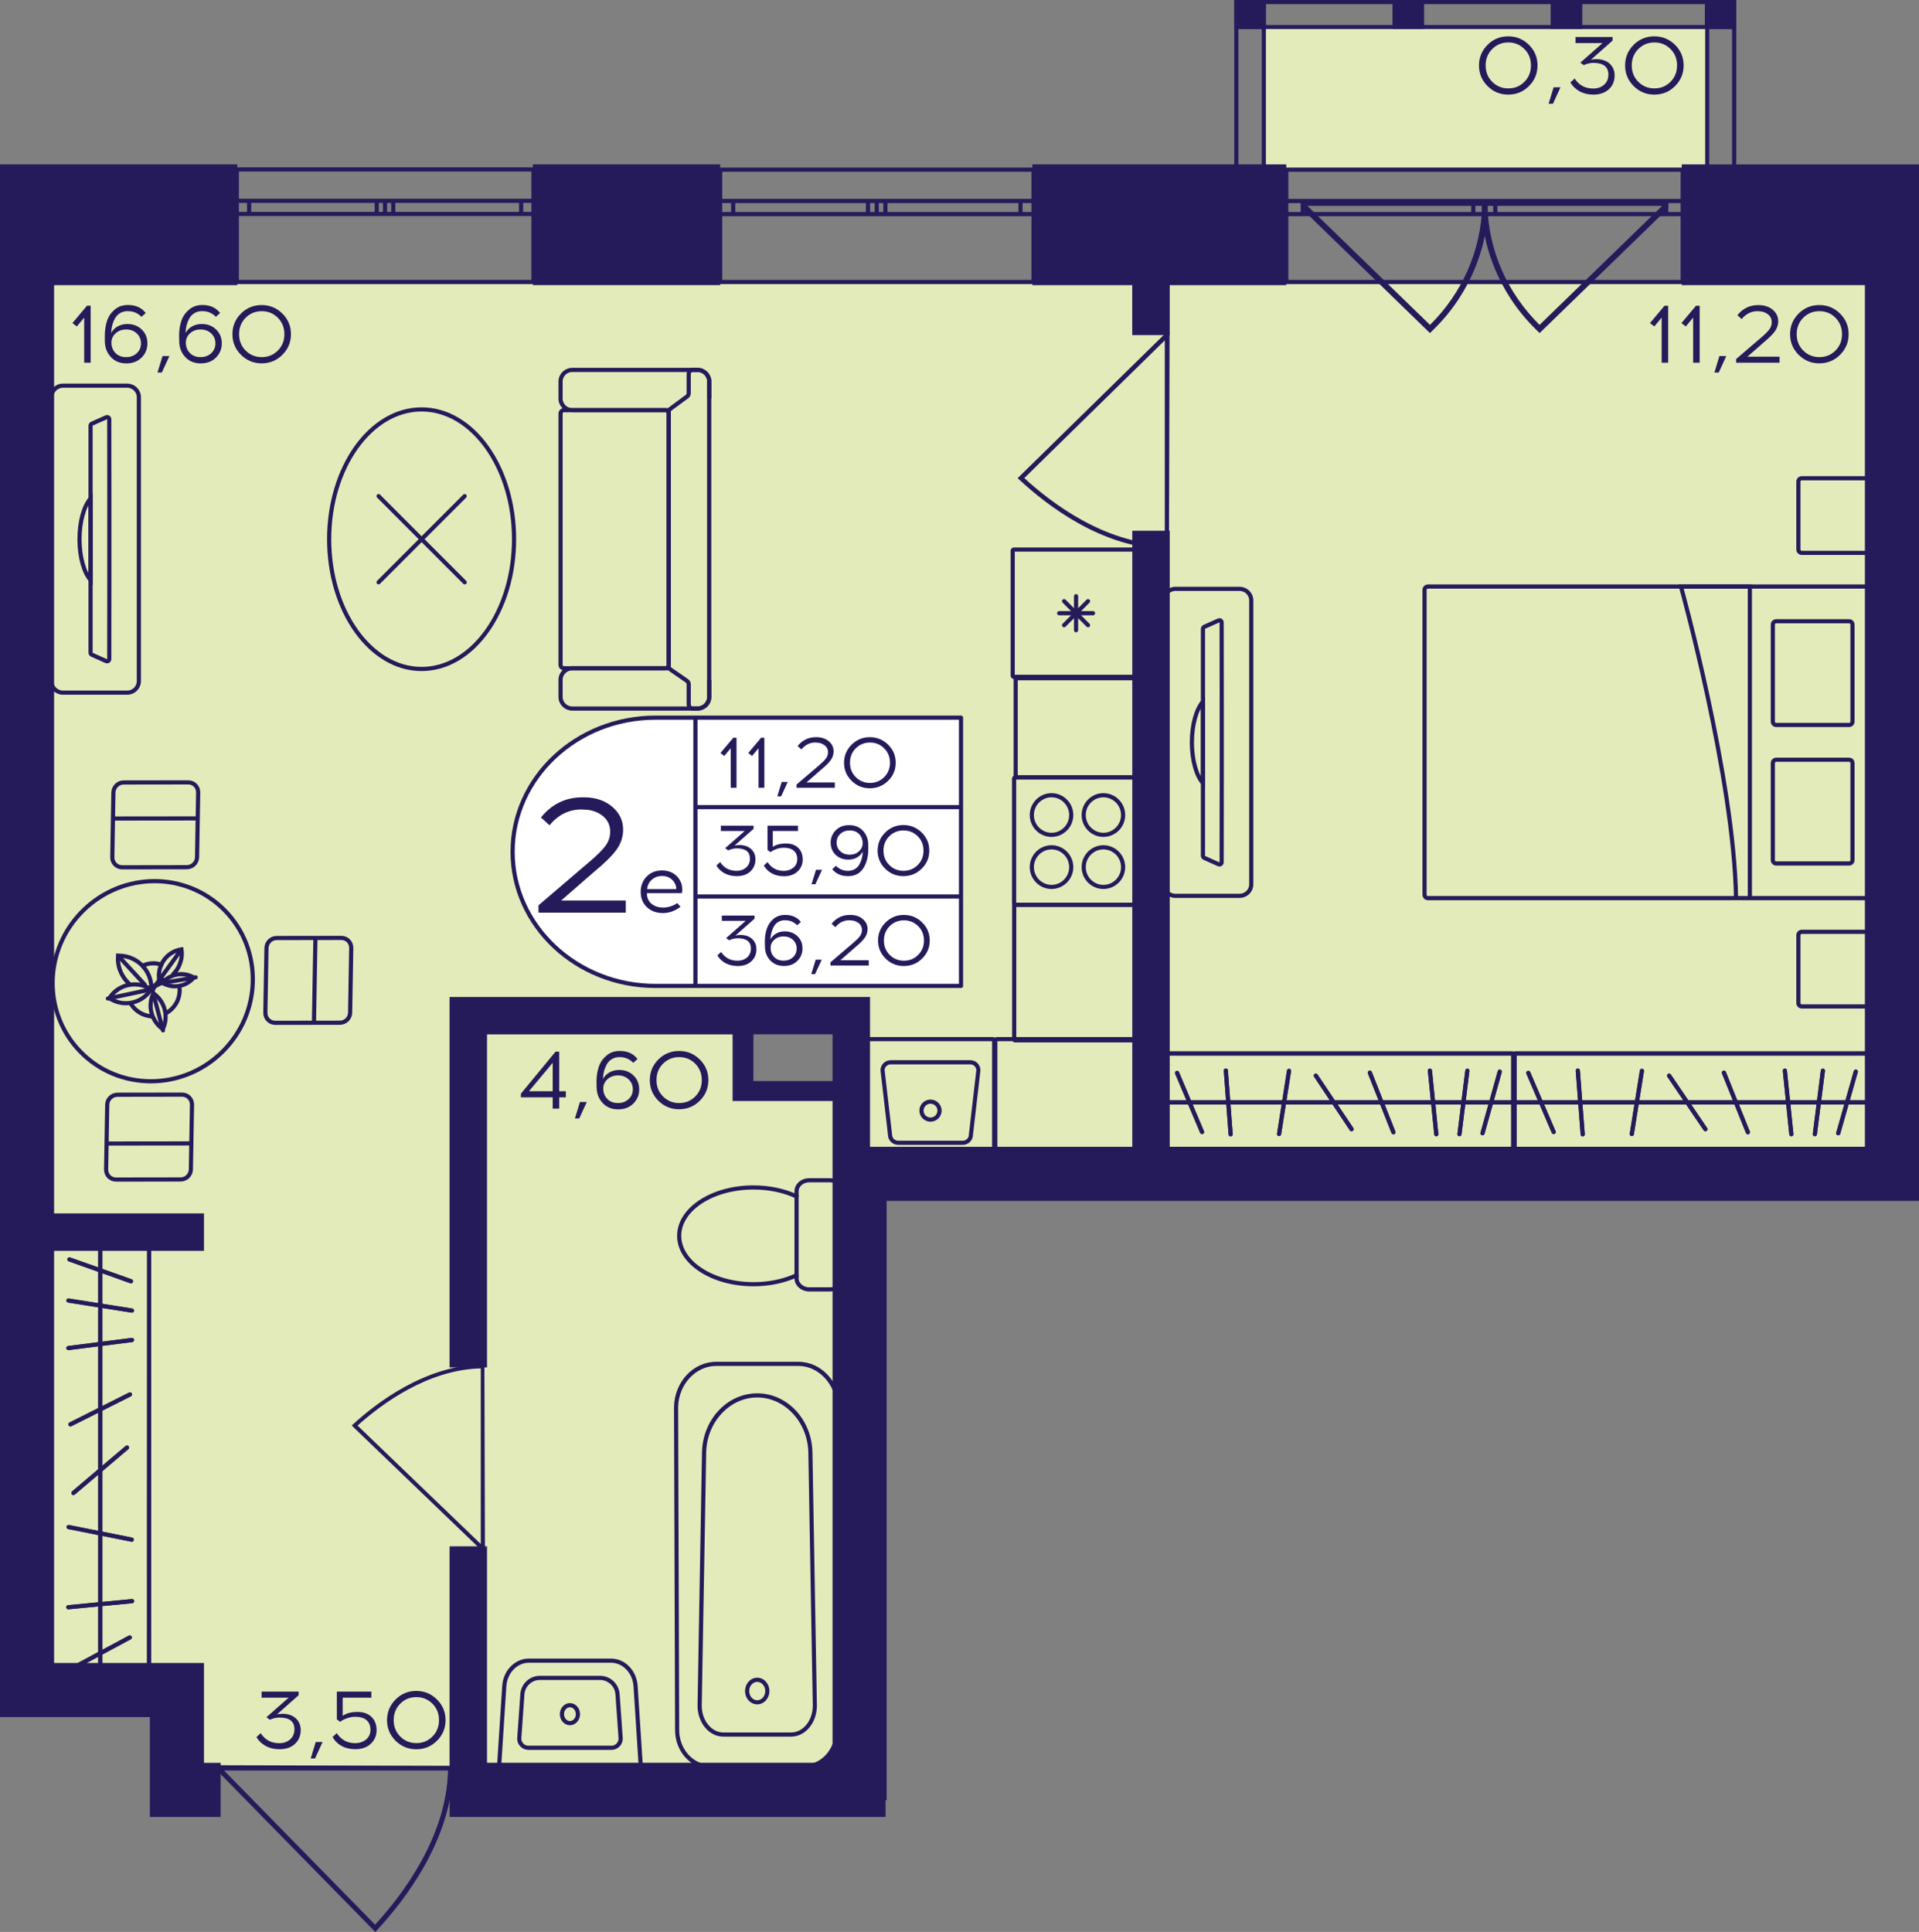
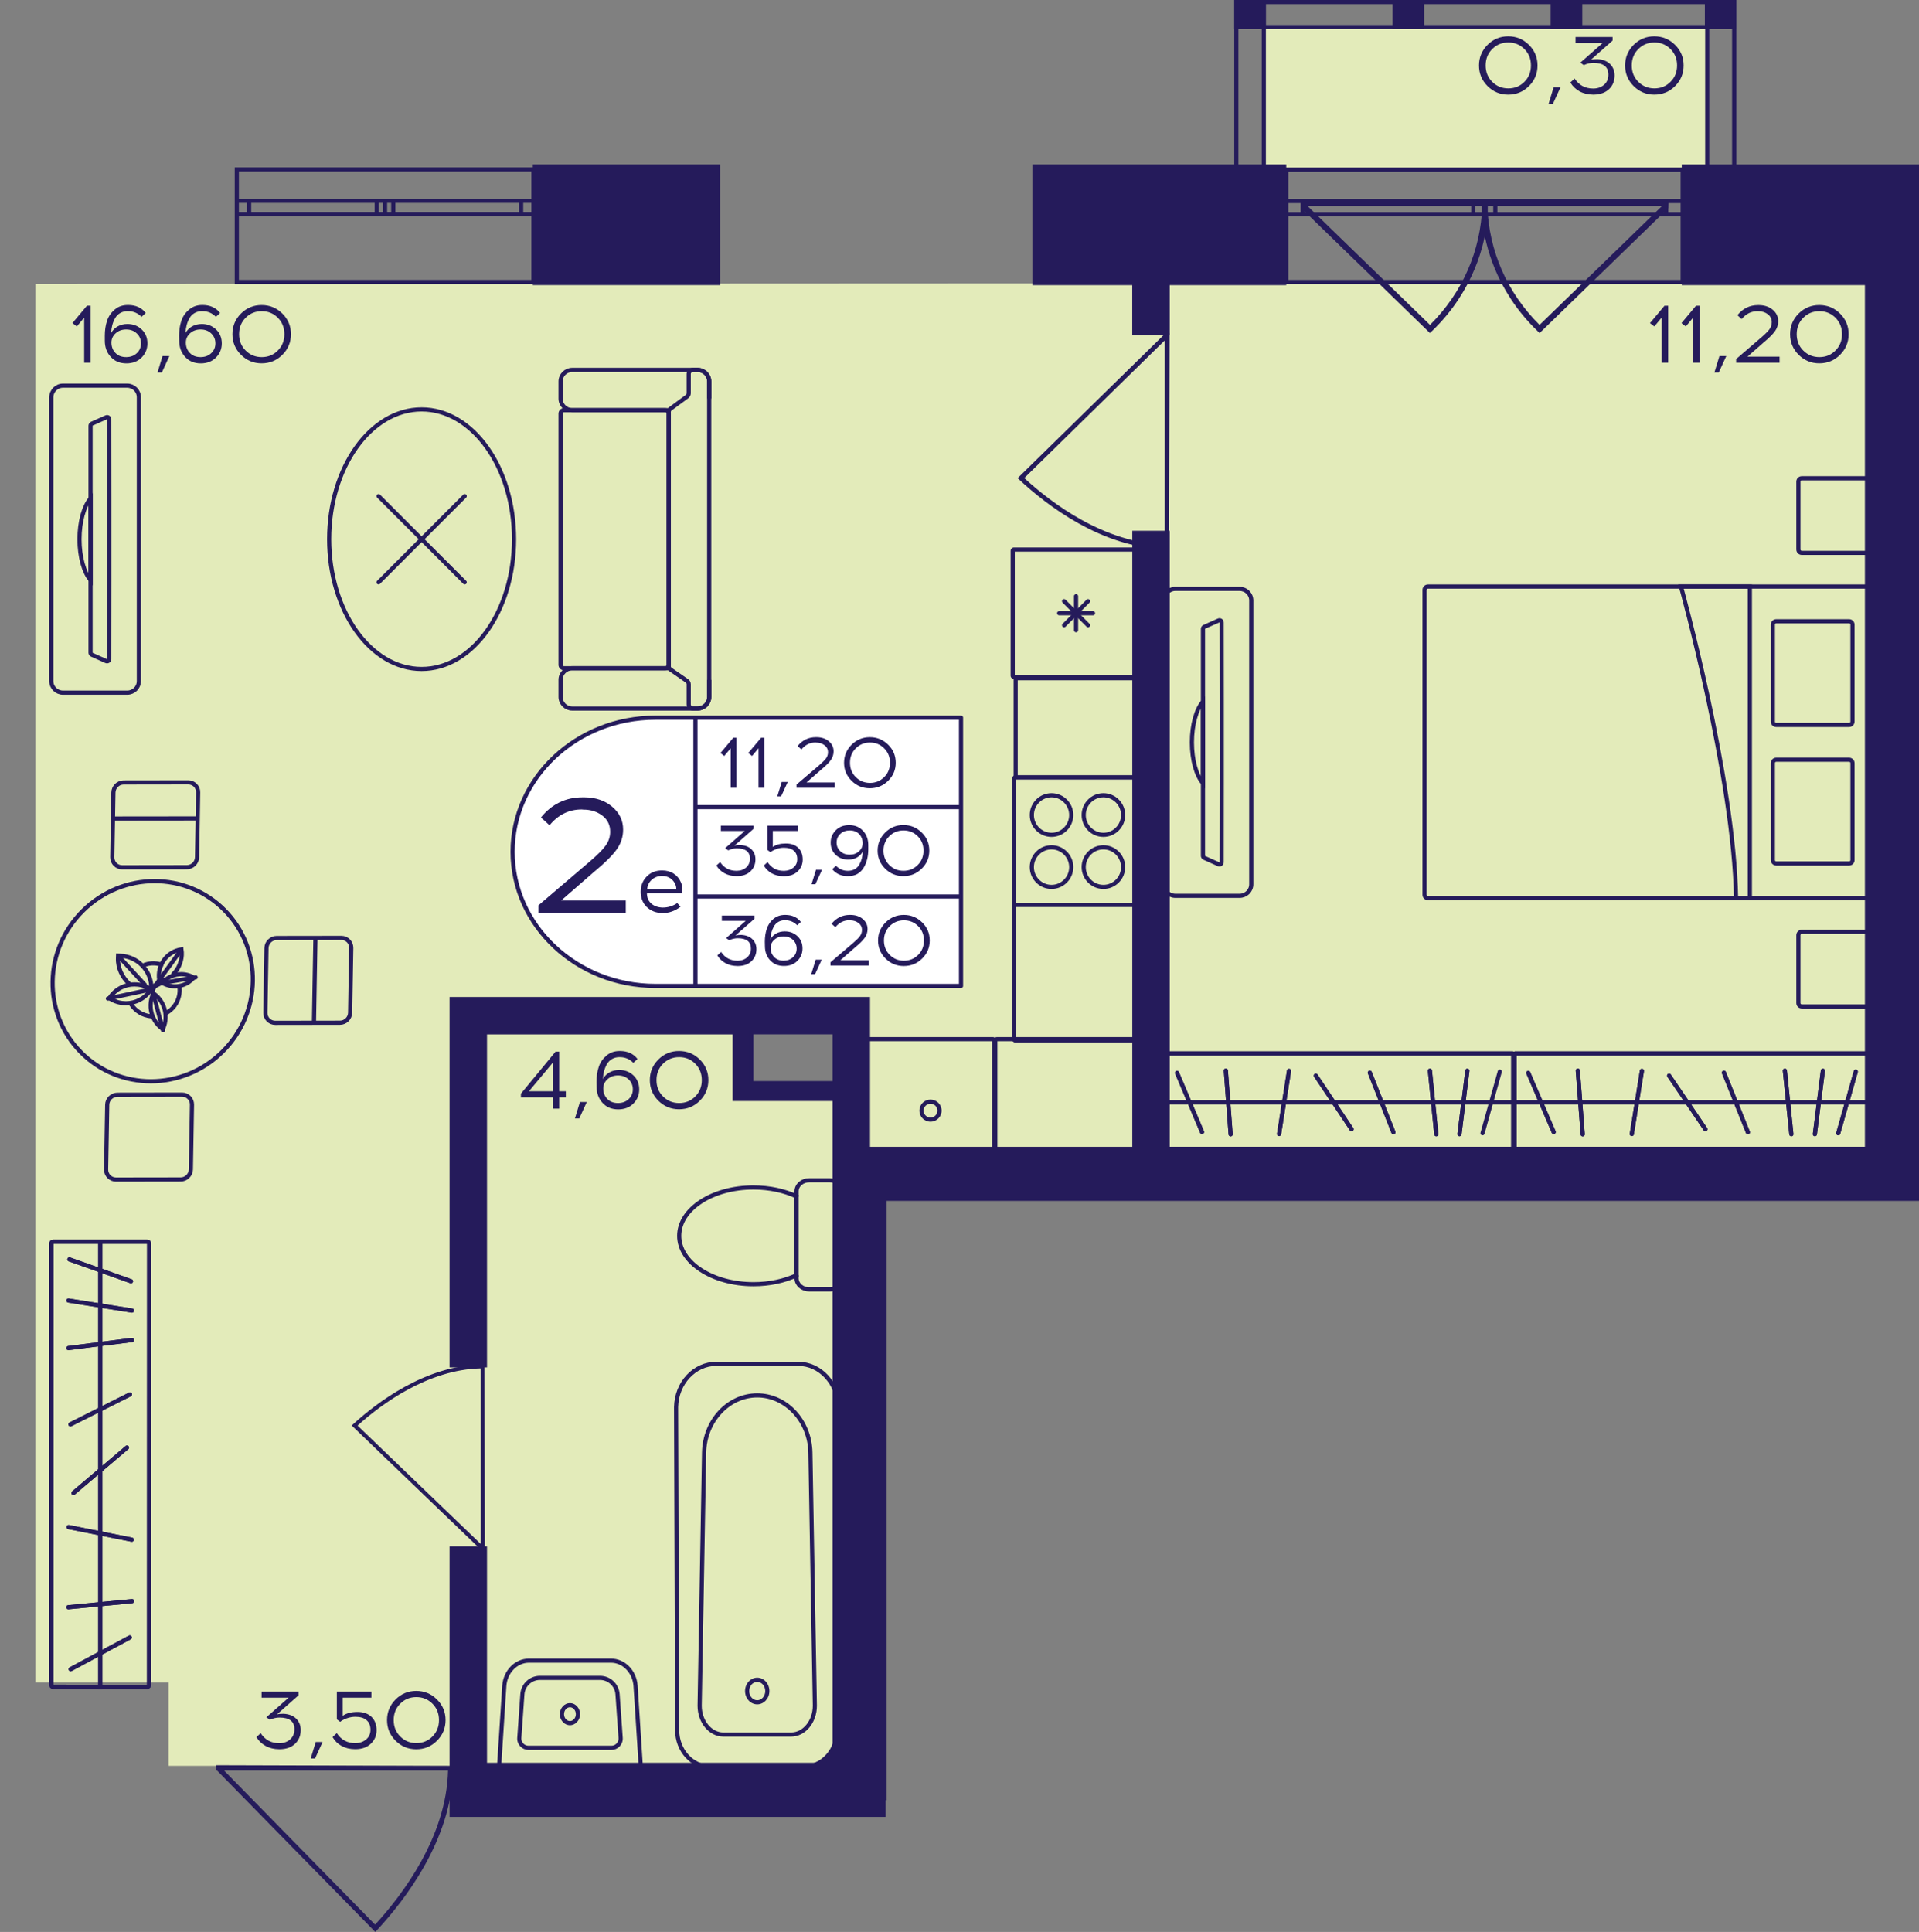
<svg xmlns="http://www.w3.org/2000/svg" version="1.1" id="Слой_1" x="0px" y="0px" viewBox="0 0 397.31 400" style="enable-background:new 0 0 397.31 400;" xml:space="preserve">
  <rect x="0" y="0" width="397.31" height="400" fill="#808080" stroke="none" />
  <path style="fill:#E3EBBA;" d="M34.9,365.61c47.11,0,94.23,0,141.34,0c0-46.03,0-92.05,0-138.08c-6.89,0.06-13.79,0.12-20.68,0.18  c-1.15-4.6-2.3-9.19-3.45-13.79c8.04-0.06,16.09-0.12,24.13-0.18c0,10.34,0,20.68,0,31.03c71.25,0,142.49,0,213.74,0  c0-62.05,0-124.11,0-186.16c-127.55,0.06-255.11,0.12-382.66,0.18c0,96.53,0,193.05,0,289.58c9.19,0,18.39,0,27.58,0  C34.9,354.12,34.9,359.86,34.9,365.61z" />
  <rect x="261.69" y="5.17" transform="matrix(-1 -1.224647e-16 1.224647e-16 -1 615.603 40.26)" style="fill:#E3EBBA;" width="92.22" height="29.92" />
  <g>
-     <path style="fill:none;stroke:#251B5B;stroke-width:0.862;stroke-miterlimit:10;" d="M149.1,35.13l64.88,0v23.26l-64.88,0V35.13z    M213.98,35.13l-64.88,0 M213.98,58.39l-64.88,0 M213.98,41.61h-2.7v2.72h2.7V41.61z M181.52,44.33h1.79v-2.72h-1.79V44.33z    M211.28,41.61h-27.97v2.72l27.97,0V41.61z M181.52,41.61h-1.81v2.72h1.81V41.61z M149.1,44.33h2.7v-2.72h-2.7V44.33z    M179.71,41.61l-27.91,0v2.72h27.91V41.61z M213.98,41.61h-2.7 M211.28,41.61v2.72 M211.28,44.33h2.7 M181.52,44.33h1.79    M183.31,44.33v-2.72 M183.31,41.61h-1.79 M211.28,41.61h-27.97 M183.31,44.33l27.97,0 M181.52,41.61h-1.81 M179.71,41.61v2.72    M179.71,44.33h1.81 M149.1,44.33h2.7 M151.8,44.33v-2.72 M151.8,41.61h-2.7 M179.71,41.61l-27.91,0 M151.8,44.33h27.91" />
-   </g>
+     </g>
  <g>
    <path style="fill:none;stroke:#251B5B;stroke-width:0.862;stroke-miterlimit:10;" d="M266.31,35.13l82.07,0v23.26l-82.07,0V35.13z    M348.38,35.13l-82.07,0 M348.38,58.39l-82.07,0 M348.38,41.62h-3.41v2.71h3.41V41.62z M307.32,44.33h2.27v-2.71h-2.27V44.33z    M344.97,41.62h-35.38v2.71h35.38V41.62z M307.32,41.62h-2.29v2.71h2.29V41.62z M266.31,44.33h3.41v-2.71h-3.41V44.33z    M305.03,41.62l-35.31,0v2.71l35.31,0V41.62z M348.38,41.62h-3.41 M344.97,41.62v2.71 M344.97,44.33h3.41 M307.32,44.33h2.27    M309.59,44.33v-2.71 M309.59,41.62h-2.27 M344.97,41.62h-35.38 M309.59,44.33h35.38 M307.32,41.62h-2.29 M305.03,41.62v2.71    M305.03,44.33h2.29 M266.31,44.33h3.41 M269.72,44.33v-2.71 M269.72,41.62h-3.41 M305.03,41.62l-35.31,0 M269.72,44.33l35.31,0" />
  </g>
  <g>
    <path style="fill:none;stroke:#251B5B;stroke-width:0.862;stroke-miterlimit:10;" d="M49.03,35.08l61.42,0v23.31l-61.42,0V35.08z    M110.45,35.08l-61.42,0 M110.45,58.39l-61.42,0 M110.45,41.58h-2.55v2.72h2.55V41.58z M79.72,44.3h1.7v-2.72h-1.7V44.3z    M107.9,41.58H81.42v2.72h26.48V41.58z M79.72,41.58H78v2.72h1.71V41.58z M49.03,44.3h2.55v-2.72h-2.55V44.3z M78,41.58l-26.42,0   v2.72H78V41.58z M110.45,41.58h-2.55 M107.9,41.58v2.72 M107.9,44.3h2.55 M79.72,44.3h1.7 M81.42,44.3v-2.72 M81.42,41.58h-1.7    M107.9,41.58H81.42 M81.42,44.3h26.48 M79.72,41.58H78 M78,41.58v2.72 M78,44.3h1.71 M49.03,44.3h2.55 M51.58,44.3v-2.72    M51.58,41.58h-2.55 M78,41.58l-26.42,0 M51.58,44.3H78" />
  </g>
  <g>
    <rect x="255.54" y="0" style="fill:#251B5B;" width="6.55" height="6.01" />
    <rect x="352.98" y="0" style="fill:#251B5B;" width="6.44" height="6.01" />
    <rect x="321.05" y="0" style="fill:#251B5B;" width="6.55" height="6.01" />
    <rect x="288.3" y="0" style="fill:#251B5B;" width="6.55" height="6.01" />
    <g>
      <path style="fill:#251B5B;" d="M261.23,0.86v36.2h-4.83V0.86H261.23 M262.09,0h-6.55l0,37.92h6.55V0L262.09,0z" />
    </g>
    <g>
      <path style="fill:#251B5B;" d="M358.61,0.86v36.2h-4.71l0-36.2H358.61 M359.48,0h-6.44l0,37.92h6.44V0L359.48,0z" />
    </g>
    <g>
      <path style="fill:#251B5B;" d="M358.56,0.86l0,4.29l-102.16,0V0.86L358.56,0.86 M359.42,0L255.54,0v6.01l103.88,0L359.42,0    L359.42,0z" />
    </g>
  </g>
  <g>
    <path style="fill:#251B5B;" d="M318.31,68.52c-2.12-2.04-3.96-4.26-5.51-6.63c-5.56-8.48-5.95-16.4-6-18   c-0.03-1.02-0.01-1.85,0.02-2.39c0.36-0.01,0.72-0.03,1.07-0.04h37.46l0.09-0.08c-0.02,0.58-0.04,1.16-0.06,1.74l-26.62,25.84   L318.31,68.52z M344.14,42.62h-36.2c0.29,9.26,4.07,17.96,10.81,24.65L344.14,42.62z" />
    <path style="fill:#251B5B;" d="M296.51,68.52c2.12-2.04,3.96-4.26,5.51-6.63c5.56-8.48,5.95-16.4,6-18   c0.03-1.02,0.01-1.85-0.02-2.39c-0.36-0.01-0.72-0.03-1.07-0.04h-37.46l-0.09-0.08c0.02,0.58,0.04,1.16,0.06,1.74l26.62,25.84   L296.51,68.52z M270.68,42.62h36.2c-0.29,9.26-4.07,17.96-10.81,24.65L270.68,42.62z" />
  </g>
  <path style="fill:#251B5B;" d="M93.93,365.63c0,0.31-0.01,0.62-0.01,0.95h-0.13c-0.32,14.34-9.95,26.83-15.74,33.05L77.69,400  l-32.76-33.43h-0.21c0-0.36,0-0.72,0-1.09C61.12,365.53,77.53,365.58,93.93,365.63z M46.38,366.57l31.28,31.92  c5.72-6.22,14.79-18.24,15.1-31.92L46.38,366.57z" />
  <path style="fill:#251B5B;" d="M242.02,113.8c-0.29,0-0.57-0.01-0.86-0.01v-0.12c-13.07-0.29-24.45-9.07-30.12-14.35L210.69,99  l30.47-29.86v-0.19c0.33,0,0.66,0,0.99,0C242.1,83.9,242.06,98.85,242.02,113.8z M241.16,70.47l-29.09,28.51  c5.67,5.21,16.62,13.48,29.09,13.76L241.16,70.47z" />
  <path style="fill:#251B5B;" d="M100.29,282.42c-0.25,0-0.5,0.01-0.76,0.01v0.1c-11.46,0.25-21.44,7.8-26.41,12.34l-0.3,0.28  l26.71,25.67v0.16c0.29,0,0.58,0,0.87,0C100.37,308.13,100.33,295.28,100.29,282.42z M99.54,319.68l-25.51-24.52  c4.97-4.48,14.58-11.59,25.51-11.84L99.54,319.68z" />
  <g>
    <path style="fill:none;stroke:#251B5B;stroke-width:0.862;stroke-miterlimit:10;" d="M243.35,121.92h13.29   c1.35,0,2.42,1.08,2.42,2.4v58.76c0,1.34-1.07,2.4-2.42,2.4h-13.29c-1.33,0-2.42-1.06-2.42-2.4l0-58.76   C240.94,123,242.02,121.92,243.35,121.92z M249.06,177.21c0,0.17,0.12,0.34,0.28,0.41l2.95,1.32c0.31,0.12,0.64-0.09,0.64-0.41   c0-2.1,0.02-8.66,0.02-16.39l0-16.87c0-7.73-0.02-14.31-0.02-16.39c0-0.34-0.33-0.55-0.64-0.41l-2.95,1.31   c-0.16,0.07-0.28,0.24-0.28,0.43L249.06,177.21z" />
    <g>
      <path style="fill:none;stroke:#251B5B;stroke-width:0.862;stroke-miterlimit:10;" d="M246.77,153.71c0,3.68,0.93,6.89,2.3,8.45    v-16.9C247.7,146.82,246.77,150.02,246.77,153.71z" />
    </g>
  </g>
  <g>
    <g>
      <g>
        <path style="fill:#251B5B;" d="M386.63,218.55v19.42H314v-19.42H386.63 M386.9,217.68h-73.17c-0.33,0-0.59,0.27-0.59,0.59v19.95     c0,0.33,0.27,0.59,0.59,0.59h73.17c0.33,0,0.59-0.27,0.59-0.59v-19.95C387.5,217.95,387.23,217.68,386.9,217.68L386.9,217.68z" />
      </g>
    </g>
    <line style="fill:none;stroke:#251B5B;stroke-width:0.862;stroke-miterlimit:10;" x1="313.12" y1="228.25" x2="387.24" y2="228.25" />
    <line style="fill:none;stroke:#251B5B;stroke-width:0.862;stroke-linecap:round;stroke-miterlimit:10;" x1="326.67" y1="221.66" x2="327.68" y2="234.85" />
    <line style="fill:none;stroke:#251B5B;stroke-width:0.862;stroke-linecap:round;stroke-miterlimit:10;" x1="339.94" y1="221.72" x2="337.85" y2="234.79" />
    <line style="fill:none;stroke:#251B5B;stroke-width:0.862;stroke-linecap:round;stroke-miterlimit:10;" x1="384.22" y1="221.88" x2="380.59" y2="234.63" />
    <line style="fill:none;stroke:#251B5B;stroke-width:0.862;stroke-linecap:round;stroke-miterlimit:10;" x1="345.57" y1="222.71" x2="353.09" y2="233.79" />
    <line style="fill:none;stroke:#251B5B;stroke-width:0.862;stroke-linecap:round;stroke-miterlimit:10;" x1="356.92" y1="222.09" x2="361.88" y2="234.42" />
    <line style="fill:none;stroke:#251B5B;stroke-width:0.862;stroke-linecap:round;stroke-miterlimit:10;" x1="369.54" y1="221.68" x2="370.88" y2="234.83" />
    <line style="fill:none;stroke:#251B5B;stroke-width:0.862;stroke-linecap:round;stroke-miterlimit:10;" x1="377.41" y1="221.69" x2="375.75" y2="234.82" />
    <line style="fill:none;stroke:#251B5B;stroke-width:0.862;stroke-linecap:round;stroke-miterlimit:10;" x1="316.42" y1="222.14" x2="321.67" y2="234.37" />
    <g>
      <g>
        <path style="fill:#251B5B;" d="M386.63,218.55v19.42H314v-19.42H386.63 M386.9,217.68h-73.17c-0.33,0-0.59,0.27-0.59,0.59v19.95     c0,0.33,0.27,0.59,0.59,0.59h73.17c0.33,0,0.59-0.27,0.59-0.59v-19.95C387.5,217.95,387.23,217.68,386.9,217.68L386.9,217.68z" />
      </g>
    </g>
    <line style="fill:none;stroke:#251B5B;stroke-width:0.862;stroke-miterlimit:10;" x1="313.12" y1="228.25" x2="387.24" y2="228.25" />
    <line style="fill:none;stroke:#251B5B;stroke-width:0.862;stroke-linecap:round;stroke-miterlimit:10;" x1="326.67" y1="221.66" x2="327.68" y2="234.85" />
    <line style="fill:none;stroke:#251B5B;stroke-width:0.862;stroke-linecap:round;stroke-miterlimit:10;" x1="339.94" y1="221.72" x2="337.85" y2="234.79" />
    <line style="fill:none;stroke:#251B5B;stroke-width:0.862;stroke-linecap:round;stroke-miterlimit:10;" x1="384.22" y1="221.88" x2="380.59" y2="234.63" />
    <line style="fill:none;stroke:#251B5B;stroke-width:0.862;stroke-linecap:round;stroke-miterlimit:10;" x1="345.57" y1="222.71" x2="353.09" y2="233.79" />
    <line style="fill:none;stroke:#251B5B;stroke-width:0.862;stroke-linecap:round;stroke-miterlimit:10;" x1="356.92" y1="222.09" x2="361.88" y2="234.42" />
    <line style="fill:none;stroke:#251B5B;stroke-width:0.862;stroke-linecap:round;stroke-miterlimit:10;" x1="369.54" y1="221.68" x2="370.88" y2="234.83" />
    <line style="fill:none;stroke:#251B5B;stroke-width:0.862;stroke-linecap:round;stroke-miterlimit:10;" x1="377.41" y1="221.69" x2="375.75" y2="234.82" />
    <line style="fill:none;stroke:#251B5B;stroke-width:0.862;stroke-linecap:round;stroke-miterlimit:10;" x1="316.42" y1="222.14" x2="321.67" y2="234.37" />
  </g>
  <g>
    <g>
      <path style="fill:none;stroke:#251B5B;stroke-width:0.862;stroke-miterlimit:10;" d="M164.92,264.03v0.64    c0,1.26,1.17,2.29,2.59,2.29l4.33,0c1.44,0,2.59-1.03,2.59-2.29v-18.01c0-1.26-1.15-2.29-2.59-2.29h-4.33    c-1.43,0-2.59,1.03-2.59,2.29v1.06" />
    </g>
    <g>
      <path style="fill:none;stroke:#251B5B;stroke-width:0.862;stroke-miterlimit:10;" d="M140.62,255.87    c0,5.53,6.89,10.02,15.39,10.02c3.32,0,6.41-0.68,8.91-1.86v-16.31c-2.51-1.18-5.6-1.86-8.91-1.86    C147.5,245.85,140.62,250.34,140.62,255.87z" />
    </g>
  </g>
  <g>
    <g>
      <path style="fill:#251B5B;" d="M165.27,282.81c4.25,0,7.78,3.82,7.88,8.49l-0.22,66.9c0,3.96-2.91,7.19-6.49,7.19h-19.32    c-1.72,0-3.34-0.74-4.57-2.08c-1.24-1.36-1.93-3.18-1.93-5.11l-0.22-66.88c0.1-4.69,3.63-8.51,7.88-8.51H165.27 M165.27,281.95    h-16.98c-4.75,0-8.64,4.15-8.74,9.36l0.22,66.9c0,4.45,3.29,8.05,7.36,8.05h19.32c4.06,0,7.36-3.6,7.36-8.05l0.22-66.9    C173.9,286.11,170.02,281.95,165.27,281.95L165.27,281.95z" />
    </g>
    <g>
      <path style="fill:#251B5B;" d="M156.78,289.34c5.71,0,10.46,5.12,10.58,11.42l0.92,52.39c0,3.06-2.01,5.55-4.48,5.55h-14.03    c-2.47,0-4.48-2.49-4.48-5.53l0.92-52.41C146.32,294.46,151.06,289.34,156.78,289.34 M156.78,288.48L156.78,288.48    c-6.23,0-11.31,5.45-11.44,12.26l-0.92,52.41c0,3.54,2.39,6.41,5.34,6.41h14.03c2.95,0,5.34-2.87,5.34-6.41l-0.92-52.41    C168.09,293.93,163,288.48,156.78,288.48L156.78,288.48z" />
    </g>
    <g>
      <path style="fill:#251B5B;" d="M156.78,348.23c0.43,0,0.84,0.19,1.15,0.53c0.33,0.36,0.51,0.85,0.51,1.37    c0,1.05-0.75,1.9-1.66,1.9c-0.43,0-0.84-0.19-1.15-0.53c-0.33-0.36-0.51-0.85-0.51-1.37    C155.11,349.08,155.86,348.23,156.78,348.23 M156.78,347.36c-1.39,0-2.52,1.24-2.52,2.76c0,1.53,1.13,2.76,2.52,2.76    c1.39,0,2.52-1.24,2.52-2.76C159.3,348.6,158.17,347.36,156.78,347.36L156.78,347.36z" />
    </g>
  </g>
  <g>
    <g>
      <path style="fill:#251B5B;" d="M118,353.48c0.67,0,1.22,0.64,1.22,1.43s-0.55,1.43-1.22,1.43c-0.67,0-1.22-0.64-1.22-1.43    S117.33,353.48,118,353.48 M118,352.62c-1.15,0-2.09,1.03-2.09,2.29c0,1.26,0.93,2.29,2.09,2.29c1.15,0,2.09-1.03,2.09-2.29    C120.09,353.65,119.15,352.62,118,352.62L118,352.62z" />
    </g>
    <g>
      <path style="fill:#251B5B;" d="M126.49,344.26c2.44,0,4.49,2.13,4.67,4.85l1.06,16.38h-28.44l1.06-16.38    c0.18-2.72,2.23-4.85,4.67-4.85H126.49 M126.49,343.4h-16.98c-2.91,0-5.32,2.47-5.53,5.65l-1.12,17.29h30.28l-1.12-17.29    C131.81,345.87,129.4,343.4,126.49,343.4L126.49,343.4z" />
    </g>
    <g>
      <path style="fill:#251B5B;" d="M124.23,347.83c1.67,0,3.07,1.31,3.19,2.98l0.64,9.06c0.03,0.41-0.11,0.8-0.39,1.1    c-0.28,0.3-0.66,0.47-1.07,0.47h-17.2c-0.41,0-0.79-0.17-1.07-0.47c-0.28-0.3-0.42-0.69-0.39-1.1l0.64-9.06    c0.12-1.67,1.52-2.98,3.19-2.98H124.23 M124.23,346.97h-12.45c-2.13,0-3.9,1.65-4.05,3.78l-0.64,9.06    c-0.1,1.35,0.97,2.49,2.32,2.49h17.2c1.35,0,2.41-1.15,2.32-2.49l-0.64-9.06C128.13,348.62,126.36,346.97,124.23,346.97    L124.23,346.97z" />
    </g>
  </g>
  <g>
    <g>
      <g>
        <path style="fill:#251B5B;" d="M312.88,218.55v19.42h-71.55v-19.42H312.88 M313.15,217.68h-72.08c-0.33,0-0.59,0.27-0.59,0.59     v19.95c0,0.33,0.27,0.59,0.59,0.59h72.08c0.33,0,0.59-0.27,0.59-0.59v-19.95C313.74,217.95,313.48,217.68,313.15,217.68     L313.15,217.68z" />
      </g>
    </g>
    <line style="fill:none;stroke:#251B5B;stroke-width:0.862;stroke-miterlimit:10;" x1="240.45" y1="228.25" x2="313.49" y2="228.25" />
    <line style="fill:none;stroke:#251B5B;stroke-width:0.862;stroke-linecap:round;stroke-miterlimit:10;" x1="253.8" y1="221.66" x2="254.79" y2="234.85" />
    <line style="fill:none;stroke:#251B5B;stroke-width:0.862;stroke-linecap:round;stroke-miterlimit:10;" x1="266.88" y1="221.72" x2="264.82" y2="234.79" />
-     <line style="fill:none;stroke:#251B5B;stroke-width:0.862;stroke-linecap:round;stroke-miterlimit:10;" x1="310.51" y1="221.88" x2="306.94" y2="234.63" />
    <line style="fill:none;stroke:#251B5B;stroke-width:0.862;stroke-linecap:round;stroke-miterlimit:10;" x1="272.43" y1="222.71" x2="279.83" y2="233.79" />
    <line style="fill:none;stroke:#251B5B;stroke-width:0.862;stroke-linecap:round;stroke-miterlimit:10;" x1="283.61" y1="222.09" x2="288.49" y2="234.42" />
    <line style="fill:none;stroke:#251B5B;stroke-width:0.862;stroke-linecap:round;stroke-miterlimit:10;" x1="296.05" y1="221.68" x2="297.37" y2="234.83" />
    <line style="fill:none;stroke:#251B5B;stroke-width:0.862;stroke-linecap:round;stroke-miterlimit:10;" x1="303.8" y1="221.69" x2="302.17" y2="234.82" />
    <line style="fill:none;stroke:#251B5B;stroke-width:0.862;stroke-linecap:round;stroke-miterlimit:10;" x1="243.7" y1="222.14" x2="248.87" y2="234.37" />
    <g>
      <g>
        <path style="fill:#251B5B;" d="M312.88,218.55v19.42h-71.55v-19.42H312.88 M313.15,217.68h-72.08c-0.33,0-0.59,0.27-0.59,0.59     v19.95c0,0.33,0.27,0.59,0.59,0.59h72.08c0.33,0,0.59-0.27,0.59-0.59v-19.95C313.74,217.95,313.48,217.68,313.15,217.68     L313.15,217.68z" />
      </g>
    </g>
    <line style="fill:none;stroke:#251B5B;stroke-width:0.862;stroke-miterlimit:10;" x1="240.45" y1="228.25" x2="313.49" y2="228.25" />
    <line style="fill:none;stroke:#251B5B;stroke-width:0.862;stroke-linecap:round;stroke-miterlimit:10;" x1="253.8" y1="221.66" x2="254.79" y2="234.85" />
    <line style="fill:none;stroke:#251B5B;stroke-width:0.862;stroke-linecap:round;stroke-miterlimit:10;" x1="266.88" y1="221.72" x2="264.82" y2="234.79" />
    <line style="fill:none;stroke:#251B5B;stroke-width:0.862;stroke-linecap:round;stroke-miterlimit:10;" x1="310.51" y1="221.88" x2="306.94" y2="234.63" />
    <line style="fill:none;stroke:#251B5B;stroke-width:0.862;stroke-linecap:round;stroke-miterlimit:10;" x1="272.43" y1="222.71" x2="279.83" y2="233.79" />
    <line style="fill:none;stroke:#251B5B;stroke-width:0.862;stroke-linecap:round;stroke-miterlimit:10;" x1="283.61" y1="222.09" x2="288.49" y2="234.42" />
    <line style="fill:none;stroke:#251B5B;stroke-width:0.862;stroke-linecap:round;stroke-miterlimit:10;" x1="296.05" y1="221.68" x2="297.37" y2="234.83" />
    <line style="fill:none;stroke:#251B5B;stroke-width:0.862;stroke-linecap:round;stroke-miterlimit:10;" x1="303.8" y1="221.69" x2="302.17" y2="234.82" />
    <line style="fill:none;stroke:#251B5B;stroke-width:0.862;stroke-linecap:round;stroke-miterlimit:10;" x1="243.7" y1="222.14" x2="248.87" y2="234.37" />
  </g>
  <g>
    <ellipse transform="matrix(0.713 -0.702 0.702 0.713 -133.424 80.451)" style="fill:none;stroke:#251B5B;stroke-width:0.862;stroke-miterlimit:10;" cx="31.5" cy="203.11" rx="20.9" ry="20.52" />
    <g>
      <g>
        <path style="fill:none;stroke:#251B5B;stroke-width:0.862;stroke-miterlimit:10;" d="M38.69,179.55l-13.4,0.02     c-1.15,0-2.06-0.93-2.04-2.08l0.23-13.4c0.02-1.15,0.97-2.08,2.11-2.08l13.4-0.02c1.15,0,2.06,0.93,2.04,2.08l-0.23,13.4     C40.79,178.61,39.84,179.55,38.69,179.55z" />
        <line style="fill:none;stroke:#251B5B;stroke-width:0.862;stroke-miterlimit:10;" x1="23.2" y1="169.47" x2="41.13" y2="169.45" />
      </g>
    </g>
    <g>
      <g>
        <path style="fill:none;stroke:#251B5B;stroke-width:0.862;stroke-miterlimit:10;" d="M24.31,226.66l13.4-0.02     c1.15,0,2.06,0.93,2.04,2.08l-0.23,13.4c-0.02,1.15-0.97,2.08-2.11,2.08l-13.4,0.02c-1.15,0-2.06-0.93-2.04-2.08l0.23-13.4     C22.21,227.6,23.16,226.67,24.31,226.66z" />
-         <line style="fill:none;stroke:#251B5B;stroke-width:0.862;stroke-miterlimit:10;" x1="39.81" y1="236.74" x2="21.87" y2="236.76" />
      </g>
    </g>
    <g>
      <g>
        <path style="fill:none;stroke:#251B5B;stroke-width:0.862;stroke-miterlimit:10;" d="M54.94,209.69l0.23-13.4     c0.02-1.15,0.97-2.08,2.11-2.08l13.4-0.02c1.15,0,2.06,0.93,2.04,2.08l-0.23,13.4c-0.02,1.15-0.97,2.08-2.11,2.08l-13.4,0.02     C55.84,211.77,54.92,210.84,54.94,209.69z" />
        <line style="fill:none;stroke:#251B5B;stroke-width:0.862;stroke-miterlimit:10;" x1="65.31" y1="194.01" x2="65" y2="211.94" />
      </g>
    </g>
  </g>
  <g>
    <path style="fill:none;stroke:#251B5B;stroke-width:0.862;stroke-linecap:square;stroke-miterlimit:10;" d="M31.15,210.41   c-0.75-0.08-1.49-0.32-2.18-0.73c-0.72-0.43-1.31-0.99-1.75-1.64" />
    <path style="fill:none;stroke:#251B5B;stroke-width:0.862;stroke-linecap:square;stroke-miterlimit:10;" d="M37.18,204.56   c0.09,1.08-0.14,2.19-0.72,3.19c-0.46,0.79-1.09,1.41-1.81,1.86" />
    <path style="fill:none;stroke:#251B5B;stroke-width:0.862;stroke-linecap:square;stroke-miterlimit:10;" d="M29.58,199.92   c1.22-0.55,2.5-0.63,3.82-0.2" />
    <g>
      <path style="fill:#251B5B;" d="M31.94,206.35c1.73,1.48,2.37,3.9,1.59,6.03C31.8,210.9,31.16,208.48,31.94,206.35 M31.6,205.05    L31.6,205.05L31.6,205.05c-1.74,2.99-0.73,6.86,2.27,8.63h0C35.61,210.69,34.6,206.82,31.6,205.05L31.6,205.05z" />
    </g>
    <path style="fill:none;stroke:#251B5B;stroke-width:0.862;stroke-linecap:round;stroke-miterlimit:10;" d="M33.83,202.85   c-0.26,0.08-0.57,0.03-0.86,0.07c-0.49-3.05,1.57-5.9,4.6-6.36c0.13,0.81,0.08,1.61-0.12,2.35c-0.27,1.01-0.78,2.02-1.55,2.73" />
    <g>
      <path style="fill:#251B5B;" d="M37.53,202.13L37.53,202.13c0.66,0,1.3,0.14,1.89,0.4c-0.85,0.8-1.99,1.26-3.19,1.26    c-0.66,0-1.3-0.14-1.89-0.4C35.2,202.58,36.34,202.13,37.53,202.13 M37.53,201.26c-1.74,0-3.45,0.82-4.52,2.35    c0.98,0.7,2.11,1.03,3.22,1.03c1.74,0,3.45-0.82,4.52-2.35C39.77,201.6,38.65,201.26,37.53,201.26L37.53,201.26z" />
    </g>
    <path style="fill:none;stroke:#251B5B;stroke-width:0.862;stroke-linecap:round;stroke-miterlimit:10;" d="M26.67,203.61   c-1.37-1.27-2.32-3.22-2.24-5.23l0.02-0.52l0.52,0.03c3.43,0.16,6.14,2.89,6.36,6.26c0,0.08,0.01,0.17,0.01,0.25" />
    <line style="fill:none;stroke:#251B5B;stroke-width:0.862;stroke-linecap:round;stroke-linejoin:round;stroke-miterlimit:10;" x1="29.99" y1="203.89" x2="24.62" y2="198.05" />
    <g>
      <path style="fill:#251B5B;" d="M27.84,204.25L27.84,204.25c0.99,0,1.95,0.25,2.81,0.74c-1.07,1.45-2.76,2.3-4.58,2.3    c-0.99,0-1.95-0.25-2.81-0.74C24.33,205.1,26.01,204.25,27.84,204.25 M27.84,203.38c-2.16,0-4.28,1.06-5.53,3.02l-0.26,0.4    l0.4,0.26c1.12,0.73,2.38,1.08,3.62,1.08c2.16,0,4.28-1.06,5.53-3.02l0.26-0.4l-0.4-0.26C30.33,203.73,29.08,203.38,27.84,203.38    L27.84,203.38z" />
    </g>
    <line style="fill:none;stroke:#251B5B;stroke-width:0.862;stroke-linecap:round;stroke-linejoin:round;stroke-miterlimit:10;" x1="31.6" y1="204.78" x2="22.34" y2="206.75" />
    <line style="fill:none;stroke:#251B5B;stroke-width:0.862;stroke-linecap:round;stroke-miterlimit:10;" x1="33.12" y1="202.71" x2="37.37" y2="196.84" />
    <polyline style="fill:none;stroke:#251B5B;stroke-width:0.862;stroke-linecap:round;stroke-miterlimit:10;" points="40.51,202.35    33.29,203.58 32.04,204.22  " />
    <path style="fill:none;stroke:#251B5B;stroke-width:0.862;stroke-linecap:round;stroke-miterlimit:10;" d="M31.49,204.57   l0.18,0.92c0.01,0.06,2.08,7.84,2.08,7.84" />
    <line style="fill:none;stroke:#251B5B;stroke-width:0.862;stroke-linecap:round;stroke-miterlimit:10;" x1="33.16" y1="202.66" x2="31.43" y2="205.08" />
    <line style="fill:none;stroke:#251B5B;stroke-width:0.862;stroke-linecap:round;stroke-miterlimit:10;" x1="31.25" y1="204.43" x2="32.17" y2="203.96" />
    <polygon style="fill:none;stroke:#251B5B;stroke-width:0.862;stroke-linecap:round;stroke-miterlimit:10;" points="31.36,204.41    31.91,204.24 31.8,204.59  " />
    <polygon style="fill:#251B5B;" points="34.03,202.58 33.29,203.58 32.41,203.94 33.12,202.71  " />
    <path style="fill:#251B5B;" d="M32.41,204.18c-0.02,0.04-0.71,0.99-0.71,0.99l-0.03-0.5l0.44-0.55L32.41,204.18z" />
    <polygon style="fill:#251B5B;" points="32.41,203.58 31.24,204.2 31.29,204.37 32.1,204.12  " />
  </g>
  <g>
    <path style="fill:none;stroke:#251B5B;stroke-width:0.862;stroke-miterlimit:10;" d="M13.04,79.85l13.29,0   c1.35,0,2.42,1.08,2.42,2.4l0,58.76c0,1.34-1.07,2.4-2.42,2.4H13.04c-1.33,0-2.42-1.06-2.42-2.4l0-58.76   C10.63,80.94,11.71,79.85,13.04,79.85z M18.75,135.15c0,0.17,0.12,0.34,0.28,0.41l2.95,1.32c0.31,0.12,0.64-0.09,0.64-0.41   c0-2.1,0.02-8.66,0.02-16.39l0-16.87c0-7.73-0.02-14.31-0.02-16.39c0-0.34-0.33-0.55-0.64-0.41l-2.95,1.31   c-0.16,0.07-0.28,0.24-0.28,0.43L18.75,135.15z" />
    <g>
      <path style="fill:none;stroke:#251B5B;stroke-width:0.862;stroke-miterlimit:10;" d="M16.46,111.65c0,3.68,0.93,6.89,2.3,8.45    l0-16.9C17.39,104.76,16.46,107.96,16.46,111.65z" />
    </g>
  </g>
  <g>
    <path style="fill:none;stroke:#251B5B;stroke-width:0.862;stroke-miterlimit:10;" d="M146.85,140.76v3.54   c0,1.32-1.09,2.4-2.42,2.4h-0.97l-24.98,0c-1.33,0-2.42-1.08-2.42-2.4v-3.54c0-1.34,1.09-2.4,2.42-2.4h20.1" />
    <path style="fill:none;stroke:#251B5B;stroke-width:0.862;stroke-miterlimit:10;" d="M146.85,82.53v-3.54   c0-1.34-1.09-2.4-2.42-2.4h-0.97l-24.98,0c-1.33,0-2.42,1.06-2.42,2.4v3.54c0,1.32,1.09,2.4,2.42,2.4l20.07,0" />
    <path style="fill:none;stroke:#251B5B;stroke-width:0.862;stroke-miterlimit:10;" d="M116.06,85.63l0,52.02   c0,0.39,0.31,0.7,0.7,0.7h20.99c0.39,0,0.7-0.31,0.7-0.7l0-52.02c0-0.39-0.31-0.7-0.7-0.7l-20.99,0   C116.38,84.93,116.06,85.24,116.06,85.63z" />
    <path style="fill:none;stroke:#251B5B;stroke-width:0.862;stroke-miterlimit:10;" d="M142.25,82.1l-3.45,2.54   c-0.22,0.16-0.35,0.42-0.35,0.69l0,52.58c0,0.28,0.14,0.55,0.37,0.71l3.4,2.35c0.23,0.16,0.37,0.42,0.37,0.71v4.16   c0,0.47,0.39,0.86,0.86,0.86h0.96c1.33,0,2.42-1.08,2.42-2.4l0-65.31c0-1.33-1.08-2.4-2.42-2.4h-0.96c-0.48,0-0.86,0.38-0.86,0.86   v3.97C142.59,81.68,142.47,81.93,142.25,82.1z" />
  </g>
  <g>
    <ellipse style="fill:none;stroke:#251B5B;stroke-width:0.862;stroke-miterlimit:10;" cx="87.29" cy="111.64" rx="19.14" ry="26.87" />
    <g>
      <line style="fill:none;stroke:#251B5B;stroke-width:0.862;stroke-linecap:round;stroke-miterlimit:10;" x1="96.21" y1="102.72" x2="78.38" y2="120.56" />
      <line style="fill:none;stroke:#251B5B;stroke-width:0.862;stroke-linecap:round;stroke-miterlimit:10;" x1="96.21" y1="120.56" x2="78.38" y2="102.72" />
    </g>
  </g>
  <g>
-     <path style="fill:#251B5B;" d="M234.97,215.58v25.38H206.5v-25.38H234.97 M235.09,214.72h-28.7c-0.41,0-0.75,0.33-0.75,0.75v25.61   c0,0.41,0.33,0.75,0.75,0.75h28.7c0.41,0,0.75-0.33,0.75-0.75v-25.61C235.84,215.06,235.5,214.72,235.09,214.72L235.09,214.72z" />
+     <path style="fill:#251B5B;" d="M234.97,215.58v25.38H206.5v-25.38H234.97 M235.09,214.72h-28.7c-0.41,0-0.75,0.33-0.75,0.75v25.61   c0,0.41,0.33,0.75,0.75,0.75h28.7c0.41,0,0.75-0.33,0.75-0.75v-25.61L235.09,214.72z" />
  </g>
  <g>
    <g>
      <path style="fill:#251B5B;" d="M205.4,215.58v25.38h-25.5v-25.38H205.4 M205.57,214.72h-25.83c-0.39,0-0.7,0.31-0.7,0.7v25.7    c0,0.39,0.31,0.7,0.7,0.7h25.83c0.39,0,0.7-0.31,0.7-0.7v-25.7C206.27,215.03,205.95,214.72,205.57,214.72L205.57,214.72z" />
    </g>
    <g>
-       <path style="fill:#251B5B;" d="M200.89,220.37c0.67,0,1.23,0.53,1.25,1.2l-1.54,13.27l-0.01,0.05v0.05c0,0.68-0.56,1.24-1.25,1.24    h-13.39c-0.69,0-1.25-0.56-1.25-1.24v-0.05l-0.01-0.05l-1.54-13.27c0.02-0.66,0.57-1.2,1.25-1.2H200.89 M200.89,219.51h-16.48    c-1.17,0-2.11,0.94-2.11,2.1l1.54,13.33c0,1.16,0.95,2.1,2.11,2.1h13.39c1.17,0,2.11-0.94,2.11-2.1l1.54-13.33    C203,220.45,202.06,219.51,200.89,219.51L200.89,219.51z" />
-     </g>
+       </g>
    <g>
      <path style="fill:#251B5B;" d="M192.65,228.52c0.79,0,1.44,0.64,1.44,1.43c0,0.79-0.65,1.43-1.44,1.43s-1.44-0.64-1.44-1.43    C191.22,229.16,191.86,228.52,192.65,228.52 M192.65,227.66c-1.27,0-2.3,1.03-2.3,2.29c0,1.26,1.03,2.29,2.3,2.29    s2.3-1.03,2.3-2.29C194.95,228.68,193.92,227.66,192.65,227.66L192.65,227.66z" />
    </g>
  </g>
  <g>
    <g>
      <path style="fill:#251B5B;" d="M235.77,161.39v25.5h-25.38v-25.5H235.77 M235.93,160.53h-25.7c-0.39,0-0.7,0.31-0.7,0.7v25.83    c0,0.39,0.31,0.7,0.7,0.7h25.7c0.39,0,0.7-0.31,0.7-0.7v-25.83C236.63,160.84,236.32,160.53,235.93,160.53L235.93,160.53z" />
    </g>
    <g>
      <g>
        <path style="fill:#251B5B;" d="M217.71,165.08c2.01,0,3.65,1.65,3.65,3.67s-1.64,3.67-3.65,3.67s-3.65-1.65-3.65-3.67     S215.7,165.08,217.71,165.08 M217.71,164.22c-2.49,0-4.51,2.03-4.51,4.53s2.02,4.53,4.51,4.53s4.51-2.03,4.51-4.53     S220.2,164.22,217.71,164.22L217.71,164.22z" />
      </g>
      <g>
        <path style="fill:#251B5B;" d="M228.45,175.87c2.01,0,3.65,1.65,3.65,3.67s-1.64,3.67-3.65,3.67c-2.01,0-3.65-1.65-3.65-3.67     S226.44,175.87,228.45,175.87 M228.45,175c-2.49,0-4.51,2.03-4.51,4.53s2.02,4.53,4.51,4.53c2.49,0,4.51-2.03,4.51-4.53     S230.94,175,228.45,175L228.45,175z" />
      </g>
      <g>
        <path style="fill:#251B5B;" d="M217.71,175.87c2.01,0,3.65,1.65,3.65,3.67s-1.64,3.67-3.65,3.67s-3.65-1.65-3.65-3.67     S215.7,175.87,217.71,175.87 M217.71,175c-2.49,0-4.51,2.03-4.51,4.53s2.02,4.53,4.51,4.53s4.51-2.03,4.51-4.53     S220.2,175,217.71,175L217.71,175z" />
      </g>
      <g>
        <path style="fill:#251B5B;" d="M228.45,165.08c2.01,0,3.65,1.65,3.65,3.67s-1.64,3.67-3.65,3.67c-2.01,0-3.65-1.65-3.65-3.67     S226.44,165.08,228.45,165.08 M228.45,164.22c-2.49,0-4.51,2.03-4.51,4.53s2.02,4.53,4.51,4.53c2.49,0,4.51-2.03,4.51-4.53     S230.94,164.22,228.45,164.22L228.45,164.22z" />
      </g>
    </g>
  </g>
  <g>
    <g>
      <path style="fill:#251B5B;" d="M235.48,114.21v25.5H210.1v-25.5H235.48 M235.64,113.35h-25.7c-0.39,0-0.7,0.31-0.7,0.7v25.83    c0,0.39,0.31,0.7,0.7,0.7h25.7c0.39,0,0.7-0.31,0.7-0.7v-25.83C236.34,113.66,236.03,113.35,235.64,113.35L235.64,113.35z" />
    </g>
    <g>
      <line style="fill:none;stroke:#251B5B;stroke-width:0.862;stroke-linecap:round;stroke-miterlimit:10;" x1="219.29" y1="126.96" x2="226.3" y2="126.96" />
      <line style="fill:none;stroke:#251B5B;stroke-width:0.862;stroke-linecap:round;stroke-miterlimit:10;" x1="220.31" y1="124.47" x2="225.27" y2="129.45" />
      <line style="fill:none;stroke:#251B5B;stroke-width:0.862;stroke-linecap:round;stroke-miterlimit:10;" x1="222.79" y1="123.44" x2="222.79" y2="130.48" />
      <line style="fill:none;stroke:#251B5B;stroke-width:0.862;stroke-linecap:round;stroke-miterlimit:10;" x1="225.27" y1="124.47" x2="220.31" y2="129.45" />
    </g>
  </g>
  <g>
-     <polygon style="fill:#251B5B;stroke:#251B5B;stroke-width:0.862;stroke-miterlimit:10;" points="0.43,44.82 0.43,58.61    0.43,344.74 0.43,351.63 0.43,355.08 31.46,355.08 31.46,365.42 31.46,375.76 41.8,375.76 45.25,375.76 45.25,365.42 41.8,365.42    41.8,355.08 41.8,348.18 41.8,344.74 10.77,344.74 10.77,258.55 41.8,258.55 41.8,251.66 10.77,251.66 10.77,58.61 48.69,58.61    48.69,34.47 0.43,34.47  " />
    <polygon style="fill:#251B5B;stroke:#251B5B;stroke-width:0.862;stroke-miterlimit:10;" points="234.85,68.95 241.75,68.95    241.75,58.61 265.88,58.61 265.88,34.47 214.17,34.47 214.17,58.61 234.85,58.61  " />
    <rect x="110.75" y="34.47" style="fill:#251B5B;stroke:#251B5B;stroke-width:0.862;stroke-miterlimit:10;" width="37.92" height="24.13" />
    <path style="fill:#251B5B;stroke:#251B5B;stroke-width:0.862;stroke-miterlimit:10;" d="M348.62,34.47v24.13h37.92v179.26H241.75   V110.32h-6.89v127.55h-51.71h-3.45v-10.34v-3.26v-17.42h-3.45h-3.45H100.4h-6.89v6.89v68.95h6.89v-68.95h51.71v10.53h0v3.26h0h3.45   h17.24v10.34v6.89v117c-0.38,0.9-0.88,1.76-1.68,2.42c-0.69,0.57-1.5,0.95-2.32,1.23H100.4v-44.82h-6.89v44.82v3.45v6.89h89.41   v-3.45h0.22V248.21h213.74v-3.45v-6.89V58.61v-6.89V34.47H348.62z M155.56,224.26v-10.53h17.24v10.53H155.56z" />
  </g>
  <g>
    <path style="fill:#251B5B;" d="M235.79,187.75v27.21h-25.38v-27.21H235.79 M236.05,186.89h-25.9c-0.33,0-0.6,0.27-0.6,0.6v27.74   c0,0.33,0.27,0.6,0.6,0.6h25.9c0.33,0,0.6-0.27,0.6-0.6v-27.74C236.65,187.15,236.38,186.89,236.05,186.89L236.05,186.89z" />
  </g>
  <g>
    <path style="fill:#251B5B;" d="M236.09,140.85v19.64h-25.38v-19.64H236.09 M236.44,139.99h-26.07c-0.28,0-0.51,0.23-0.51,0.51   v20.33c0,0.28,0.23,0.51,0.51,0.51h26.07c0.28,0,0.51-0.23,0.51-0.51V140.5C236.95,140.22,236.72,139.99,236.44,139.99   L236.44,139.99z" />
  </g>
  <g>
    <g>
      <path style="fill:none;stroke:#251B5B;stroke-width:0.862;stroke-miterlimit:10;" d="M386.81,121.44h-91.17    c-0.39,0-0.7,0.31-0.7,0.7v63.11c0,0.39,0.31,0.7,0.7,0.7h91.17c0.39,0,0.7-0.31,0.7-0.7v-63.11    C387.52,121.76,387.2,121.44,386.81,121.44z" />
      <g>
        <path style="fill:none;stroke:#251B5B;stroke-width:0.862;stroke-miterlimit:10;" d="M367.75,178.78h15.09     c0.39,0,0.7-0.31,0.7-0.7V158c0-0.39-0.31-0.7-0.7-0.7h-15.09c-0.39,0-0.7,0.31-0.7,0.7v20.07     C367.04,178.46,367.36,178.78,367.75,178.78z" />
        <path style="fill:none;stroke:#251B5B;stroke-width:0.862;stroke-miterlimit:10;" d="M367.75,150.1h15.09     c0.39,0,0.7-0.31,0.7-0.7v-20.07c0-0.39-0.31-0.7-0.7-0.7h-15.09c-0.39,0-0.7,0.31-0.7,0.7v20.07     C367.04,149.79,367.36,150.1,367.75,150.1z" />
      </g>
      <path style="fill:none;stroke:#251B5B;stroke-width:0.862;stroke-miterlimit:10;" d="M362.29,185.96v-64.51h-14.26    c0,0,11,39.63,11.4,64.51" />
    </g>
    <path style="fill:none;stroke:#251B5B;stroke-width:0.862;stroke-linecap:round;stroke-miterlimit:10;" d="M373.04,208.38h13.77   c0.39,0,0.7-0.31,0.7-0.7v-14.05c0-0.39-0.31-0.7-0.7-0.7h-13.77c-0.39,0-0.7,0.31-0.7,0.7v14.05   C372.34,208.07,372.66,208.38,373.04,208.38z" />
    <path style="fill:none;stroke:#251B5B;stroke-width:0.862;stroke-linecap:round;stroke-miterlimit:10;" d="M373.04,114.47h13.77   c0.39,0,0.7-0.31,0.7-0.7V99.72c0-0.39-0.31-0.7-0.7-0.7h-13.77c-0.39,0-0.7,0.31-0.7,0.7v14.05   C372.34,114.16,372.66,114.47,373.04,114.47z" />
  </g>
  <g>
    <g>
      <g>
        <path style="fill:#251B5B;" d="M30.44,257.51l0.02,0.02l-0.02,91.32l-19.4-0.02l0.02-91.32H30.44 M30.44,256.64H11.05     c-0.48,0-0.88,0.39-0.88,0.88v91.3c0,0.48,0.39,0.88,0.88,0.88h19.38c0.48,0,0.88-0.39,0.88-0.88v-91.3     C31.32,257.04,30.92,256.64,30.44,256.64L30.44,256.64z" />
      </g>
    </g>
    <line style="fill:none;stroke:#251B5B;stroke-width:0.862;stroke-miterlimit:10;" x1="20.75" y1="349.72" x2="20.75" y2="256.96" />
    <line style="fill:none;stroke:#251B5B;stroke-width:0.862;stroke-linecap:round;stroke-miterlimit:10;" x1="14.15" y1="332.77" x2="27.34" y2="331.51" />
    <line style="fill:none;stroke:#251B5B;stroke-width:0.862;stroke-linecap:round;stroke-miterlimit:10;" x1="14.21" y1="316.17" x2="27.28" y2="318.78" />
    <line style="fill:none;stroke:#251B5B;stroke-width:0.862;stroke-linecap:round;stroke-miterlimit:10;" x1="14.37" y1="260.75" x2="27.12" y2="265.28" />
    <line style="fill:none;stroke:#251B5B;stroke-width:0.862;stroke-linecap:round;stroke-miterlimit:10;" x1="15.21" y1="309.11" x2="26.29" y2="299.71" />
    <line style="fill:none;stroke:#251B5B;stroke-width:0.862;stroke-linecap:round;stroke-miterlimit:10;" x1="14.58" y1="294.91" x2="26.91" y2="288.71" />
    <line style="fill:none;stroke:#251B5B;stroke-width:0.862;stroke-linecap:round;stroke-miterlimit:10;" x1="14.17" y1="279.11" x2="27.32" y2="277.44" />
    <line style="fill:none;stroke:#251B5B;stroke-width:0.862;stroke-linecap:round;stroke-miterlimit:10;" x1="14.18" y1="269.27" x2="27.31" y2="271.35" />
    <line style="fill:none;stroke:#251B5B;stroke-width:0.862;stroke-linecap:round;stroke-miterlimit:10;" x1="14.63" y1="345.6" x2="26.86" y2="339.03" />
    <g>
      <g>
        <path style="fill:#251B5B;" d="M30.44,257.51l0.02,0.02l-0.02,91.32l-19.4-0.02l0.02-91.32H30.44 M30.44,256.64H11.05     c-0.48,0-0.88,0.39-0.88,0.88v91.3c0,0.48,0.39,0.88,0.88,0.88h19.38c0.48,0,0.88-0.39,0.88-0.88v-91.3     C31.32,257.04,30.92,256.64,30.44,256.64L30.44,256.64z" />
      </g>
    </g>
    <line style="fill:none;stroke:#251B5B;stroke-width:0.862;stroke-miterlimit:10;" x1="20.75" y1="349.72" x2="20.75" y2="256.96" />
    <line style="fill:none;stroke:#251B5B;stroke-width:0.862;stroke-linecap:round;stroke-miterlimit:10;" x1="14.15" y1="332.77" x2="27.34" y2="331.51" />
    <line style="fill:none;stroke:#251B5B;stroke-width:0.862;stroke-linecap:round;stroke-miterlimit:10;" x1="14.21" y1="316.17" x2="27.28" y2="318.78" />
    <line style="fill:none;stroke:#251B5B;stroke-width:0.862;stroke-linecap:round;stroke-miterlimit:10;" x1="14.37" y1="260.75" x2="27.12" y2="265.28" />
    <line style="fill:none;stroke:#251B5B;stroke-width:0.862;stroke-linecap:round;stroke-miterlimit:10;" x1="15.21" y1="309.11" x2="26.29" y2="299.71" />
    <line style="fill:none;stroke:#251B5B;stroke-width:0.862;stroke-linecap:round;stroke-miterlimit:10;" x1="14.58" y1="294.91" x2="26.91" y2="288.71" />
    <line style="fill:none;stroke:#251B5B;stroke-width:0.862;stroke-linecap:round;stroke-miterlimit:10;" x1="14.17" y1="279.11" x2="27.32" y2="277.44" />
    <line style="fill:none;stroke:#251B5B;stroke-width:0.862;stroke-linecap:round;stroke-miterlimit:10;" x1="14.18" y1="269.27" x2="27.31" y2="271.35" />
    <line style="fill:none;stroke:#251B5B;stroke-width:0.862;stroke-linecap:round;stroke-miterlimit:10;" x1="14.63" y1="345.6" x2="26.86" y2="339.03" />
  </g>
  <g>
    <path style="fill:#FFFFFF;stroke:#251B5B;stroke-width:0.862;stroke-linejoin:round;stroke-miterlimit:10;" d="M198.97,148.59   l0,55.54l-63.27,0c-16.31,0-29.57-12.45-29.57-27.77c0-15.32,13.26-27.77,29.57-27.77L198.97,148.59z M143.98,148.59l0,55.54    M143.98,167.11l54.99,0 M143.98,185.62l54.99,0" />
    <g>
      <path style="fill:#251B5B;" d="M129.57,188.96h-18.08v-1.52l10.73-9.17c1.53-1.31,2.6-2.39,3.2-3.24c0.6-0.85,0.91-1.79,0.91-2.83    c0-1.4-0.55-2.51-1.64-3.34c-1.09-0.83-2.4-1.24-3.94-1.24l-0.31-0.03c-2.65,0-4.87,1.09-6.66,3.28l-1.78-1.62    c2.25-2.78,5.12-4.17,8.61-4.17H121c2.32,0.02,4.24,0.67,5.75,1.95c1.51,1.28,2.26,2.86,2.26,4.74c0,1.52-0.46,2.91-1.38,4.17    c-0.92,1.27-2.48,2.8-4.69,4.62l-6.76,5.89h13.38V188.96z" />
      <path style="fill:#251B5B;" d="M137.08,180.22c0.94,0,1.75,0.23,2.42,0.67c0.67,0.45,1.17,1.06,1.5,1.84    c0.14,0.33,0.22,0.72,0.25,1.15c0.03,0.43,0,0.79-0.1,1.05h-7.21c0,0.91,0.3,1.63,0.91,2.16c0.61,0.53,1.4,0.8,2.36,0.82    c1.1,0,2.11-0.31,3.01-0.93l0.68,0.76c-1.13,0.87-2.36,1.31-3.69,1.31c-1.35-0.01-2.45-0.43-3.29-1.24    c-0.85-0.81-1.27-1.87-1.27-3.17c0-1.25,0.41-2.3,1.23-3.15C134.7,180.64,135.77,180.22,137.08,180.22z M137.08,181.37    c-0.86,0-1.58,0.27-2.15,0.79c-0.58,0.53-0.89,1.17-0.93,1.93h6.01c0.02-0.3-0.04-0.63-0.19-0.98c-0.22-0.53-0.57-0.95-1.05-1.27    C138.3,181.53,137.73,181.37,137.08,181.37z" />
    </g>
    <g>
      <path style="fill:#251B5B;" d="M156.04,171.59l-3.97,3.49c0.29-0.08,0.7-0.12,1.21-0.12c1.01,0.06,1.78,0.36,2.32,0.91    c0.54,0.54,0.81,1.23,0.81,2.05c0,1.01-0.34,1.83-1.02,2.48c-0.68,0.65-1.6,0.98-2.77,1h-0.14c-0.95-0.01-1.78-0.21-2.49-0.6    s-1.27-0.93-1.67-1.6l0.78-0.71c0.8,1.21,1.93,1.81,3.39,1.81h0.09c0.79-0.02,1.44-0.26,1.94-0.72c0.5-0.46,0.75-1.06,0.75-1.8    c0-1.42-0.91-2.13-2.74-2.13c-0.58,0-1.17,0.14-1.76,0.41l-0.63-0.45l4.05-3.56h-4.94v-1.1h6.77V171.59z" />
      <path style="fill:#251B5B;" d="M165.22,172.05H160v3.3c0.66-0.47,1.56-0.71,2.71-0.71c1.09,0,1.94,0.3,2.56,0.91    c0.62,0.6,0.92,1.41,0.92,2.42c0,0.96-0.34,1.77-1.02,2.43c-0.68,0.66-1.61,1-2.78,1.02h-0.15c-0.95-0.01-1.77-0.21-2.46-0.6    c-0.69-0.39-1.24-0.93-1.64-1.61l0.78-0.71c0.8,1.21,1.92,1.81,3.36,1.81h0.08c0.77-0.02,1.42-0.25,1.93-0.69    c0.51-0.44,0.77-1.01,0.77-1.73c0-0.77-0.24-1.35-0.72-1.76c-0.48-0.41-1.16-0.61-2.05-0.61c-0.53,0-1.05,0.09-1.56,0.28    c-0.51,0.19-0.91,0.4-1.21,0.64l-0.61-0.45v-5.04h6.31V172.05z" />
      <path style="fill:#251B5B;" d="M170.19,180.09l-1.38,2.99h-0.79l0.92-2.99H170.19z" />
      <path style="fill:#251B5B;" d="M175.6,181.4h-0.11c-1.32,0-2.39-0.48-3.18-1.43l0.76-0.71c0.7,0.69,1.51,1.04,2.43,1.04h0.09    c0.53,0,0.99-0.12,1.39-0.35c0.4-0.23,0.71-0.55,0.93-0.94c0.22-0.4,0.4-0.82,0.51-1.26c0.12-0.44,0.19-0.92,0.21-1.42    c-0.27,0.49-0.66,0.89-1.18,1.2c-0.52,0.3-1.13,0.45-1.82,0.45c-1.05,0-1.92-0.33-2.61-0.98c-0.69-0.66-1.04-1.5-1.04-2.54    c0-1,0.36-1.85,1.06-2.56c0.71-0.71,1.63-1.06,2.77-1.06c1.18,0,2.14,0.39,2.87,1.18c0.73,0.78,1.09,1.77,1.09,2.95v0.89    c0,0.72-0.08,1.41-0.24,2.05c-0.16,0.64-0.4,1.23-0.73,1.77c-0.33,0.54-0.76,0.96-1.31,1.28    C176.96,181.25,176.32,181.4,175.6,181.4z M175.91,176.96c0.77,0,1.42-0.23,1.93-0.7c0.51-0.46,0.76-1.02,0.76-1.68    c0-0.75-0.24-1.37-0.72-1.88c-0.48-0.51-1.14-0.76-1.97-0.76c-0.78,0-1.43,0.24-1.94,0.72c-0.51,0.48-0.76,1.08-0.76,1.79    c0,0.72,0.25,1.31,0.76,1.79C174.47,176.72,175.12,176.96,175.91,176.96z" />
      <path style="fill:#251B5B;" d="M183.27,172.37c1.04-1.03,2.3-1.55,3.77-1.55c1.48,0,2.74,0.52,3.79,1.55    c1.05,1.03,1.57,2.28,1.57,3.74c0,1.46-0.52,2.71-1.57,3.74c-1.04,1.03-2.31,1.55-3.8,1.55c-1.48,0-2.74-0.52-3.77-1.55    c-1.04-1.03-1.56-2.28-1.56-3.74C181.71,174.65,182.23,173.41,183.27,172.37z M190,173.14c-0.8-0.8-1.78-1.2-2.94-1.2    s-2.14,0.4-2.94,1.2c-0.8,0.79-1.2,1.79-1.2,2.98c0,1.19,0.4,2.18,1.2,2.98c0.8,0.8,1.78,1.2,2.94,1.2s2.14-0.4,2.94-1.2    c0.8-0.79,1.2-1.79,1.2-2.98C191.2,174.92,190.8,173.93,190,173.14z" />
    </g>
    <g>
      <path style="fill:#251B5B;" d="M152.48,163.11h-1.19v-8.19l-1.34,1.6l-0.79-0.61l2.66-3.16h0.67V163.11z" />
      <path style="fill:#251B5B;" d="M158.24,163.11h-1.19v-8.19l-1.34,1.6l-0.79-0.61l2.66-3.16h0.67V163.11z" />
      <path style="fill:#251B5B;" d="M163.1,161.9l-1.38,2.99h-0.79l0.92-2.99H163.1z" />
      <path style="fill:#251B5B;" d="M172.84,163.11h-7.93v-0.67l4.71-4.02c0.67-0.58,1.14-1.05,1.41-1.42c0.26-0.37,0.4-0.79,0.4-1.24    c0-0.61-0.24-1.1-0.72-1.46c-0.48-0.36-1.05-0.55-1.73-0.55l-0.14-0.02c-1.16,0-2.13,0.48-2.92,1.44l-0.78-0.71    c0.99-1.22,2.25-1.83,3.77-1.83h0.17c1.02,0.01,1.86,0.29,2.52,0.85c0.66,0.56,0.99,1.25,0.99,2.08c0,0.66-0.2,1.28-0.6,1.83    c-0.4,0.56-1.09,1.23-2.06,2.03l-2.96,2.59h5.87V163.11z" />
      <path style="fill:#251B5B;" d="M176.32,154.18c1.04-1.03,2.3-1.55,3.77-1.55c1.48,0,2.74,0.52,3.79,1.55    c1.05,1.03,1.57,2.28,1.57,3.74c0,1.46-0.52,2.71-1.57,3.74c-1.04,1.03-2.31,1.55-3.8,1.55c-1.48,0-2.74-0.52-3.77-1.55    c-1.04-1.03-1.56-2.28-1.56-3.74C174.76,156.46,175.28,155.21,176.32,154.18z M183.06,154.94c-0.8-0.8-1.78-1.2-2.94-1.2    s-2.14,0.4-2.94,1.2c-0.8,0.79-1.2,1.79-1.2,2.98c0,1.19,0.4,2.18,1.2,2.98c0.8,0.8,1.78,1.2,2.94,1.2s2.14-0.4,2.94-1.2    c0.8-0.79,1.2-1.79,1.2-2.98C184.26,156.73,183.86,155.74,183.06,154.94z" />
    </g>
    <g>
      <path style="fill:#251B5B;" d="M156.24,190.2l-3.97,3.49c0.29-0.08,0.7-0.12,1.21-0.12c1.01,0.06,1.78,0.36,2.32,0.91    c0.54,0.54,0.81,1.23,0.81,2.05c0,1.01-0.34,1.83-1.02,2.48c-0.68,0.65-1.6,0.98-2.77,1h-0.14c-0.95-0.01-1.78-0.21-2.49-0.6    s-1.27-0.93-1.67-1.6l0.78-0.71c0.8,1.21,1.93,1.81,3.39,1.81h0.09c0.79-0.02,1.44-0.26,1.94-0.72c0.5-0.46,0.75-1.06,0.75-1.8    c0-1.42-0.91-2.13-2.74-2.13c-0.58,0-1.17,0.14-1.76,0.41l-0.63-0.45l4.05-3.56h-4.94v-1.1h6.77V190.2z" />
      <path style="fill:#251B5B;" d="M162.54,189.43h0.09c1.37,0.01,2.42,0.49,3.18,1.45l-0.76,0.69c-0.68-0.68-1.49-1.03-2.41-1.03    l-0.09-0.02c-0.53,0-0.99,0.12-1.39,0.35c-0.4,0.23-0.71,0.55-0.93,0.94c-0.22,0.4-0.39,0.82-0.51,1.26    c-0.12,0.44-0.19,0.92-0.21,1.42c0.26-0.49,0.64-0.89,1.17-1.2s1.13-0.45,1.81-0.45c1.04,0,1.91,0.33,2.61,0.99    c0.7,0.66,1.05,1.51,1.05,2.55c0,1-0.35,1.85-1.06,2.56c-0.7,0.71-1.63,1.06-2.78,1.06c-1.18,0-2.13-0.39-2.86-1.17    c-0.72-0.78-1.08-1.76-1.08-2.94l-0.02-0.91c0-0.99,0.14-1.89,0.41-2.69c0.27-0.81,0.73-1.49,1.38-2.04    C160.78,189.71,161.58,189.43,162.54,189.43z M162.24,193.88c-0.77,0-1.42,0.23-1.93,0.7c-0.51,0.46-0.76,1.02-0.76,1.68    c0,0.75,0.24,1.37,0.73,1.88c0.48,0.51,1.14,0.76,1.96,0.76c0.78,0,1.43-0.24,1.94-0.71c0.51-0.47,0.76-1.07,0.76-1.78    c0-0.73-0.26-1.33-0.76-1.81C163.67,194.12,163.02,193.88,162.24,193.88z" />
      <path style="fill:#251B5B;" d="M170.13,198.7l-1.38,2.99h-0.79l0.92-2.99H170.13z" />
      <path style="fill:#251B5B;" d="M179.87,199.91h-7.93v-0.67l4.71-4.02c0.67-0.58,1.14-1.05,1.41-1.42c0.26-0.37,0.4-0.79,0.4-1.24    c0-0.61-0.24-1.1-0.72-1.46c-0.48-0.36-1.05-0.55-1.73-0.55l-0.14-0.02c-1.16,0-2.13,0.48-2.92,1.44l-0.78-0.71    c0.99-1.22,2.25-1.83,3.77-1.83h0.17c1.02,0.01,1.86,0.29,2.52,0.85c0.66,0.56,0.99,1.25,0.99,2.08c0,0.66-0.2,1.28-0.6,1.83    c-0.4,0.56-1.09,1.23-2.06,2.03l-2.96,2.59h5.87V199.91z" />
      <path style="fill:#251B5B;" d="M183.36,190.98c1.04-1.03,2.3-1.55,3.77-1.55c1.48,0,2.74,0.52,3.79,1.55    c1.05,1.03,1.57,2.28,1.57,3.74c0,1.46-0.52,2.71-1.57,3.74c-1.04,1.03-2.31,1.55-3.8,1.55c-1.48,0-2.74-0.52-3.77-1.55    c-1.04-1.03-1.56-2.28-1.56-3.74C181.79,193.26,182.32,192.02,183.36,190.98z M190.09,191.75c-0.8-0.8-1.78-1.2-2.94-1.2    s-2.14,0.4-2.94,1.2c-0.8,0.79-1.2,1.79-1.2,2.98c0,1.19,0.4,2.18,1.2,2.98c0.8,0.8,1.78,1.2,2.94,1.2s2.14-0.4,2.94-1.2    c0.8-0.79,1.2-1.79,1.2-2.98C191.29,193.53,190.89,192.54,190.09,191.75z" />
    </g>
  </g>
  <g>
    <path style="fill:#251B5B;" d="M307.98,9.28c1.18-1.17,2.6-1.76,4.28-1.76c1.67,0,3.1,0.59,4.29,1.76c1.19,1.18,1.78,2.6,1.78,4.27   s-0.59,3.09-1.77,4.27c-1.18,1.18-2.62,1.77-4.3,1.77c-1.67,0-3.1-0.59-4.28-1.77c-1.18-1.18-1.77-2.6-1.77-4.27   S306.81,10.46,307.98,9.28z M315.61,10.15c-0.91-0.91-2.02-1.36-3.33-1.36c-1.32,0-2.43,0.46-3.33,1.36   c-0.91,0.91-1.36,2.04-1.36,3.4c0,1.35,0.45,2.49,1.36,3.39c0.91,0.91,2.02,1.36,3.33,1.36c1.32,0,2.43-0.45,3.33-1.36   c0.91-0.91,1.36-2.04,1.36-3.39C316.97,12.19,316.52,11.06,315.61,10.15z" />
    <path style="fill:#251B5B;" d="M323.08,18.08l-1.56,3.41h-0.9l1.04-3.41H323.08z" />
    <path style="fill:#251B5B;" d="M333.87,8.4l-4.5,3.98c0.33-0.09,0.79-0.14,1.37-0.14c1.14,0.07,2.02,0.42,2.63,1.04   c0.61,0.62,0.92,1.4,0.92,2.34c0,1.15-0.38,2.09-1.15,2.83c-0.77,0.73-1.82,1.11-3.14,1.14h-0.16c-1.07-0.01-2.01-0.24-2.82-0.69   c-0.81-0.45-1.44-1.06-1.89-1.83l0.88-0.81c0.9,1.38,2.18,2.07,3.84,2.07h0.1c0.9-0.02,1.63-0.3,2.2-0.82S333,16.3,333,15.45   c0-1.62-1.03-2.43-3.1-2.43c-0.66,0-1.32,0.15-1.99,0.47l-0.71-0.52l4.59-4.05h-5.59V7.66h7.67V8.4z" />
    <path style="fill:#251B5B;" d="M338.23,9.28c1.18-1.17,2.6-1.76,4.28-1.76c1.67,0,3.1,0.59,4.29,1.76c1.19,1.18,1.78,2.6,1.78,4.27   s-0.59,3.09-1.77,4.27s-2.62,1.77-4.3,1.77c-1.67,0-3.1-0.59-4.28-1.77c-1.18-1.18-1.77-2.6-1.77-4.27S337.06,10.46,338.23,9.28z    M345.86,10.15c-0.91-0.91-2.02-1.36-3.33-1.36c-1.32,0-2.43,0.46-3.33,1.36c-0.91,0.91-1.36,2.04-1.36,3.4   c0,1.35,0.45,2.49,1.36,3.39c0.91,0.91,2.02,1.36,3.33,1.36c1.32,0,2.43-0.45,3.33-1.36c0.91-0.91,1.36-2.04,1.36-3.39   C347.22,12.19,346.77,11.06,345.86,10.15z" />
  </g>
  <g>
    <path style="fill:#251B5B;" d="M18.78,75.1h-1.35v-9.34l-1.52,1.83L15,66.89l3.01-3.6h0.76V75.1z" />
    <path style="fill:#251B5B;" d="M26.47,63.15h0.1c1.55,0.01,2.75,0.56,3.6,1.66l-0.87,0.79c-0.77-0.78-1.69-1.17-2.74-1.17   l-0.1-0.01c-0.6,0-1.13,0.13-1.58,0.4c-0.45,0.26-0.8,0.62-1.06,1.08c-0.25,0.45-0.45,0.93-0.58,1.44   c-0.13,0.5-0.21,1.05-0.23,1.62c0.29-0.56,0.73-1.02,1.32-1.36c0.59-0.34,1.28-0.52,2.05-0.52c1.18,0,2.16,0.38,2.95,1.13   c0.79,0.75,1.19,1.72,1.19,2.9c0,1.14-0.4,2.11-1.2,2.92c-0.8,0.8-1.85,1.21-3.15,1.21c-1.34,0-2.42-0.44-3.24-1.34   c-0.82-0.89-1.23-2.01-1.23-3.35L21.7,69.5c0-1.12,0.15-2.15,0.46-3.07c0.3-0.92,0.83-1.69,1.57-2.32   C24.47,63.47,25.38,63.15,26.47,63.15z M26.12,68.22c-0.88,0-1.6,0.27-2.18,0.79c-0.58,0.53-0.87,1.17-0.87,1.92   c0,0.85,0.27,1.57,0.82,2.14c0.55,0.58,1.29,0.87,2.23,0.87c0.89,0,1.62-0.27,2.2-0.81c0.58-0.54,0.87-1.22,0.87-2.03   c0-0.83-0.29-1.51-0.87-2.06C27.74,68.49,27.01,68.22,26.12,68.22z" />
    <path style="fill:#251B5B;" d="M35.07,73.72l-1.56,3.41h-0.9l1.04-3.41H35.07z" />
    <path style="fill:#251B5B;" d="M41.87,63.15h0.1c1.55,0.01,2.75,0.56,3.6,1.66l-0.87,0.79c-0.77-0.78-1.69-1.17-2.74-1.17   l-0.1-0.01c-0.6,0-1.13,0.13-1.58,0.4c-0.45,0.26-0.8,0.62-1.06,1.08c-0.25,0.45-0.45,0.93-0.58,1.44   c-0.13,0.5-0.21,1.05-0.23,1.62c0.29-0.56,0.73-1.02,1.32-1.36c0.59-0.34,1.28-0.52,2.05-0.52c1.18,0,2.16,0.38,2.95,1.13   c0.79,0.75,1.19,1.72,1.19,2.9c0,1.14-0.4,2.11-1.2,2.92c-0.8,0.8-1.85,1.21-3.15,1.21c-1.34,0-2.42-0.44-3.24-1.34   c-0.82-0.89-1.23-2.01-1.23-3.35l-0.02-1.03c0-1.12,0.15-2.15,0.46-3.07c0.3-0.92,0.83-1.69,1.57-2.32   C39.88,63.47,40.79,63.15,41.87,63.15z M41.53,68.22c-0.88,0-1.6,0.27-2.18,0.79c-0.58,0.53-0.87,1.17-0.87,1.92   c0,0.85,0.27,1.57,0.82,2.14c0.55,0.58,1.29,0.87,2.23,0.87c0.89,0,1.62-0.27,2.2-0.81c0.58-0.54,0.87-1.22,0.87-2.03   c0-0.83-0.29-1.51-0.87-2.06C43.15,68.49,42.42,68.22,41.53,68.22z" />
    <path style="fill:#251B5B;" d="M49.89,64.92c1.18-1.17,2.6-1.76,4.28-1.76c1.67,0,3.1,0.59,4.29,1.76c1.19,1.18,1.78,2.6,1.78,4.27   s-0.59,3.09-1.77,4.27c-1.18,1.18-2.62,1.77-4.3,1.77c-1.67,0-3.1-0.59-4.28-1.77c-1.18-1.18-1.77-2.6-1.77-4.27   S48.71,66.1,49.89,64.92z M57.52,65.79c-0.91-0.91-2.02-1.36-3.33-1.36c-1.32,0-2.43,0.46-3.33,1.36c-0.91,0.91-1.36,2.04-1.36,3.4   c0,1.35,0.45,2.49,1.36,3.39c0.91,0.91,2.02,1.36,3.33,1.36c1.32,0,2.43-0.45,3.33-1.36c0.91-0.91,1.36-2.04,1.36-3.39   C58.88,67.83,58.42,66.7,57.52,65.79z" />
  </g>
  <g>
    <path style="fill:#251B5B;" d="M115.78,227.2v2.34h-1.35v-2.34h-6.58v-0.76l7.17-8.7h0.76v8.2h1.37v1.26H115.78z M114.43,220.05   l-4.92,5.89h4.92V220.05z" />
    <path style="fill:#251B5B;" d="M121.49,228.16l-1.56,3.41h-0.9l1.04-3.41H121.49z" />
    <path style="fill:#251B5B;" d="M128.29,217.6h0.1c1.55,0.01,2.75,0.56,3.6,1.66l-0.87,0.79c-0.77-0.78-1.69-1.17-2.74-1.17   l-0.1-0.01c-0.6,0-1.13,0.13-1.58,0.4c-0.45,0.26-0.8,0.62-1.06,1.08c-0.25,0.45-0.45,0.93-0.58,1.44   c-0.13,0.5-0.21,1.05-0.23,1.62c0.29-0.56,0.73-1.02,1.32-1.36c0.59-0.34,1.28-0.52,2.05-0.52c1.18,0,2.16,0.38,2.95,1.13   c0.79,0.75,1.19,1.72,1.19,2.9c0,1.14-0.4,2.11-1.2,2.92c-0.8,0.8-1.85,1.21-3.15,1.21c-1.34,0-2.42-0.44-3.24-1.34   c-0.82-0.89-1.23-2.01-1.23-3.35l-0.02-1.03c0-1.12,0.15-2.15,0.46-3.07c0.3-0.92,0.83-1.69,1.57-2.32   C126.3,217.91,127.21,217.6,128.29,217.6z M127.95,222.66c-0.88,0-1.6,0.27-2.18,0.79c-0.58,0.53-0.87,1.17-0.87,1.92   c0,0.85,0.27,1.57,0.82,2.14c0.55,0.58,1.29,0.87,2.23,0.87c0.89,0,1.62-0.27,2.2-0.81c0.58-0.54,0.87-1.22,0.87-2.03   c0-0.83-0.29-1.51-0.87-2.06C129.57,222.94,128.84,222.66,127.95,222.66z" />
    <path style="fill:#251B5B;" d="M136.31,219.36c1.18-1.17,2.6-1.76,4.28-1.76c1.67,0,3.1,0.59,4.29,1.76   c1.19,1.18,1.78,2.6,1.78,4.27s-0.59,3.09-1.77,4.27s-2.62,1.77-4.3,1.77c-1.67,0-3.1-0.59-4.28-1.77s-1.77-2.6-1.77-4.27   S135.13,220.54,136.31,219.36z M143.94,220.23c-0.91-0.91-2.02-1.36-3.33-1.36c-1.32,0-2.43,0.46-3.33,1.36   c-0.91,0.91-1.36,2.04-1.36,3.4c0,1.35,0.45,2.49,1.36,3.39c0.91,0.91,2.02,1.36,3.33,1.36c1.32,0,2.43-0.45,3.33-1.36   c0.91-0.91,1.36-2.04,1.36-3.39C145.3,222.27,144.84,221.14,143.94,220.23z" />
  </g>
  <g>
    <path style="fill:#251B5B;" d="M61.84,350.98l-4.5,3.98c0.33-0.09,0.79-0.13,1.37-0.13c1.14,0.07,2.02,0.41,2.63,1.03   c0.61,0.62,0.92,1.4,0.92,2.34c0,1.15-0.38,2.09-1.15,2.83c-0.77,0.74-1.82,1.11-3.14,1.14H57.8c-1.07-0.01-2.01-0.24-2.82-0.69   s-1.44-1.06-1.89-1.82l0.88-0.81c0.9,1.38,2.18,2.07,3.84,2.07h0.1c0.9-0.02,1.63-0.3,2.2-0.82c0.57-0.53,0.85-1.21,0.85-2.06   c0-1.62-1.03-2.43-3.1-2.43c-0.66,0-1.32,0.15-1.99,0.46l-0.71-0.52l4.59-4.05h-5.59v-1.26h7.67V350.98z" />
    <path style="fill:#251B5B;" d="M66.79,360.67l-1.56,3.41h-0.9l1.04-3.41H66.79z" />
    <path style="fill:#251B5B;" d="M76.87,351.5h-5.92v3.76c0.75-0.54,1.77-0.81,3.07-0.81c1.23,0,2.2,0.35,2.9,1.03   c0.7,0.69,1.05,1.61,1.05,2.76c0,1.09-0.39,2.01-1.16,2.76c-0.77,0.75-1.82,1.14-3.15,1.16h-0.17c-1.07-0.01-2-0.24-2.79-0.68   c-0.79-0.44-1.4-1.05-1.85-1.83l0.88-0.81c0.9,1.38,2.17,2.07,3.81,2.07h0.09c0.88-0.02,1.61-0.29,2.19-0.78   c0.58-0.5,0.88-1.16,0.88-1.97c0-0.88-0.27-1.54-0.81-2.01c-0.54-0.47-1.31-0.7-2.32-0.7c-0.6,0-1.19,0.11-1.77,0.32   c-0.58,0.21-1.03,0.45-1.37,0.73l-0.69-0.52v-5.74h7.15V351.5z" />
    <path style="fill:#251B5B;" d="M81.9,351.87c1.18-1.18,2.6-1.77,4.28-1.77c1.67,0,3.1,0.59,4.29,1.77c1.19,1.18,1.78,2.6,1.78,4.27   c0,1.67-0.59,3.09-1.77,4.27c-1.18,1.18-2.62,1.77-4.3,1.77c-1.67,0-3.1-0.59-4.28-1.77c-1.18-1.18-1.77-2.6-1.77-4.27   C80.14,354.47,80.73,353.05,81.9,351.87z M89.53,352.74c-0.91-0.91-2.02-1.36-3.33-1.36s-2.43,0.45-3.33,1.36   c-0.91,0.91-1.36,2.04-1.36,3.4s0.45,2.49,1.36,3.4c0.91,0.91,2.02,1.36,3.33,1.36s2.43-0.45,3.33-1.36   c0.91-0.91,1.36-2.04,1.36-3.4S90.44,353.65,89.53,352.74z" />
  </g>
  <g>
    <path style="fill:#251B5B;" d="M345.38,75.1h-1.35v-9.34l-1.52,1.83l-0.9-0.69l3.01-3.6h0.76V75.1z" />
    <path style="fill:#251B5B;" d="M351.9,75.1h-1.35v-9.34l-1.52,1.83l-0.9-0.69l3.01-3.6h0.76V75.1z" />
    <path style="fill:#251B5B;" d="M357.41,73.72l-1.56,3.41h-0.9l1.04-3.41H357.41z" />
    <path style="fill:#251B5B;" d="M368.44,75.1h-8.99v-0.76l5.33-4.58c0.76-0.66,1.29-1.2,1.59-1.62c0.3-0.42,0.45-0.9,0.45-1.41   c0-0.7-0.27-1.26-0.81-1.67c-0.54-0.41-1.2-0.62-1.96-0.62l-0.15-0.01c-1.32,0-2.42,0.55-3.31,1.64l-0.88-0.81   c1.12-1.39,2.55-2.09,4.28-2.09h0.19c1.15,0.01,2.11,0.34,2.86,0.97c0.75,0.64,1.12,1.43,1.12,2.37c0,0.76-0.23,1.45-0.68,2.08   c-0.46,0.63-1.23,1.4-2.33,2.31l-3.36,2.95h6.65V75.1z" />
    <path style="fill:#251B5B;" d="M372.39,64.92c1.18-1.17,2.6-1.76,4.28-1.76c1.67,0,3.1,0.59,4.29,1.76   c1.19,1.18,1.78,2.6,1.78,4.27s-0.59,3.09-1.77,4.27c-1.18,1.18-2.62,1.77-4.3,1.77c-1.67,0-3.1-0.59-4.28-1.77   c-1.18-1.18-1.77-2.6-1.77-4.27S371.21,66.1,372.39,64.92z M380.01,65.79c-0.91-0.91-2.02-1.36-3.33-1.36   c-1.32,0-2.43,0.46-3.33,1.36c-0.91,0.91-1.36,2.04-1.36,3.4c0,1.35,0.45,2.49,1.36,3.39c0.91,0.91,2.02,1.36,3.33,1.36   c1.32,0,2.43-0.45,3.33-1.36c0.91-0.91,1.36-2.04,1.36-3.39C381.37,67.83,380.92,66.7,380.01,65.79z" />
  </g>
</svg>